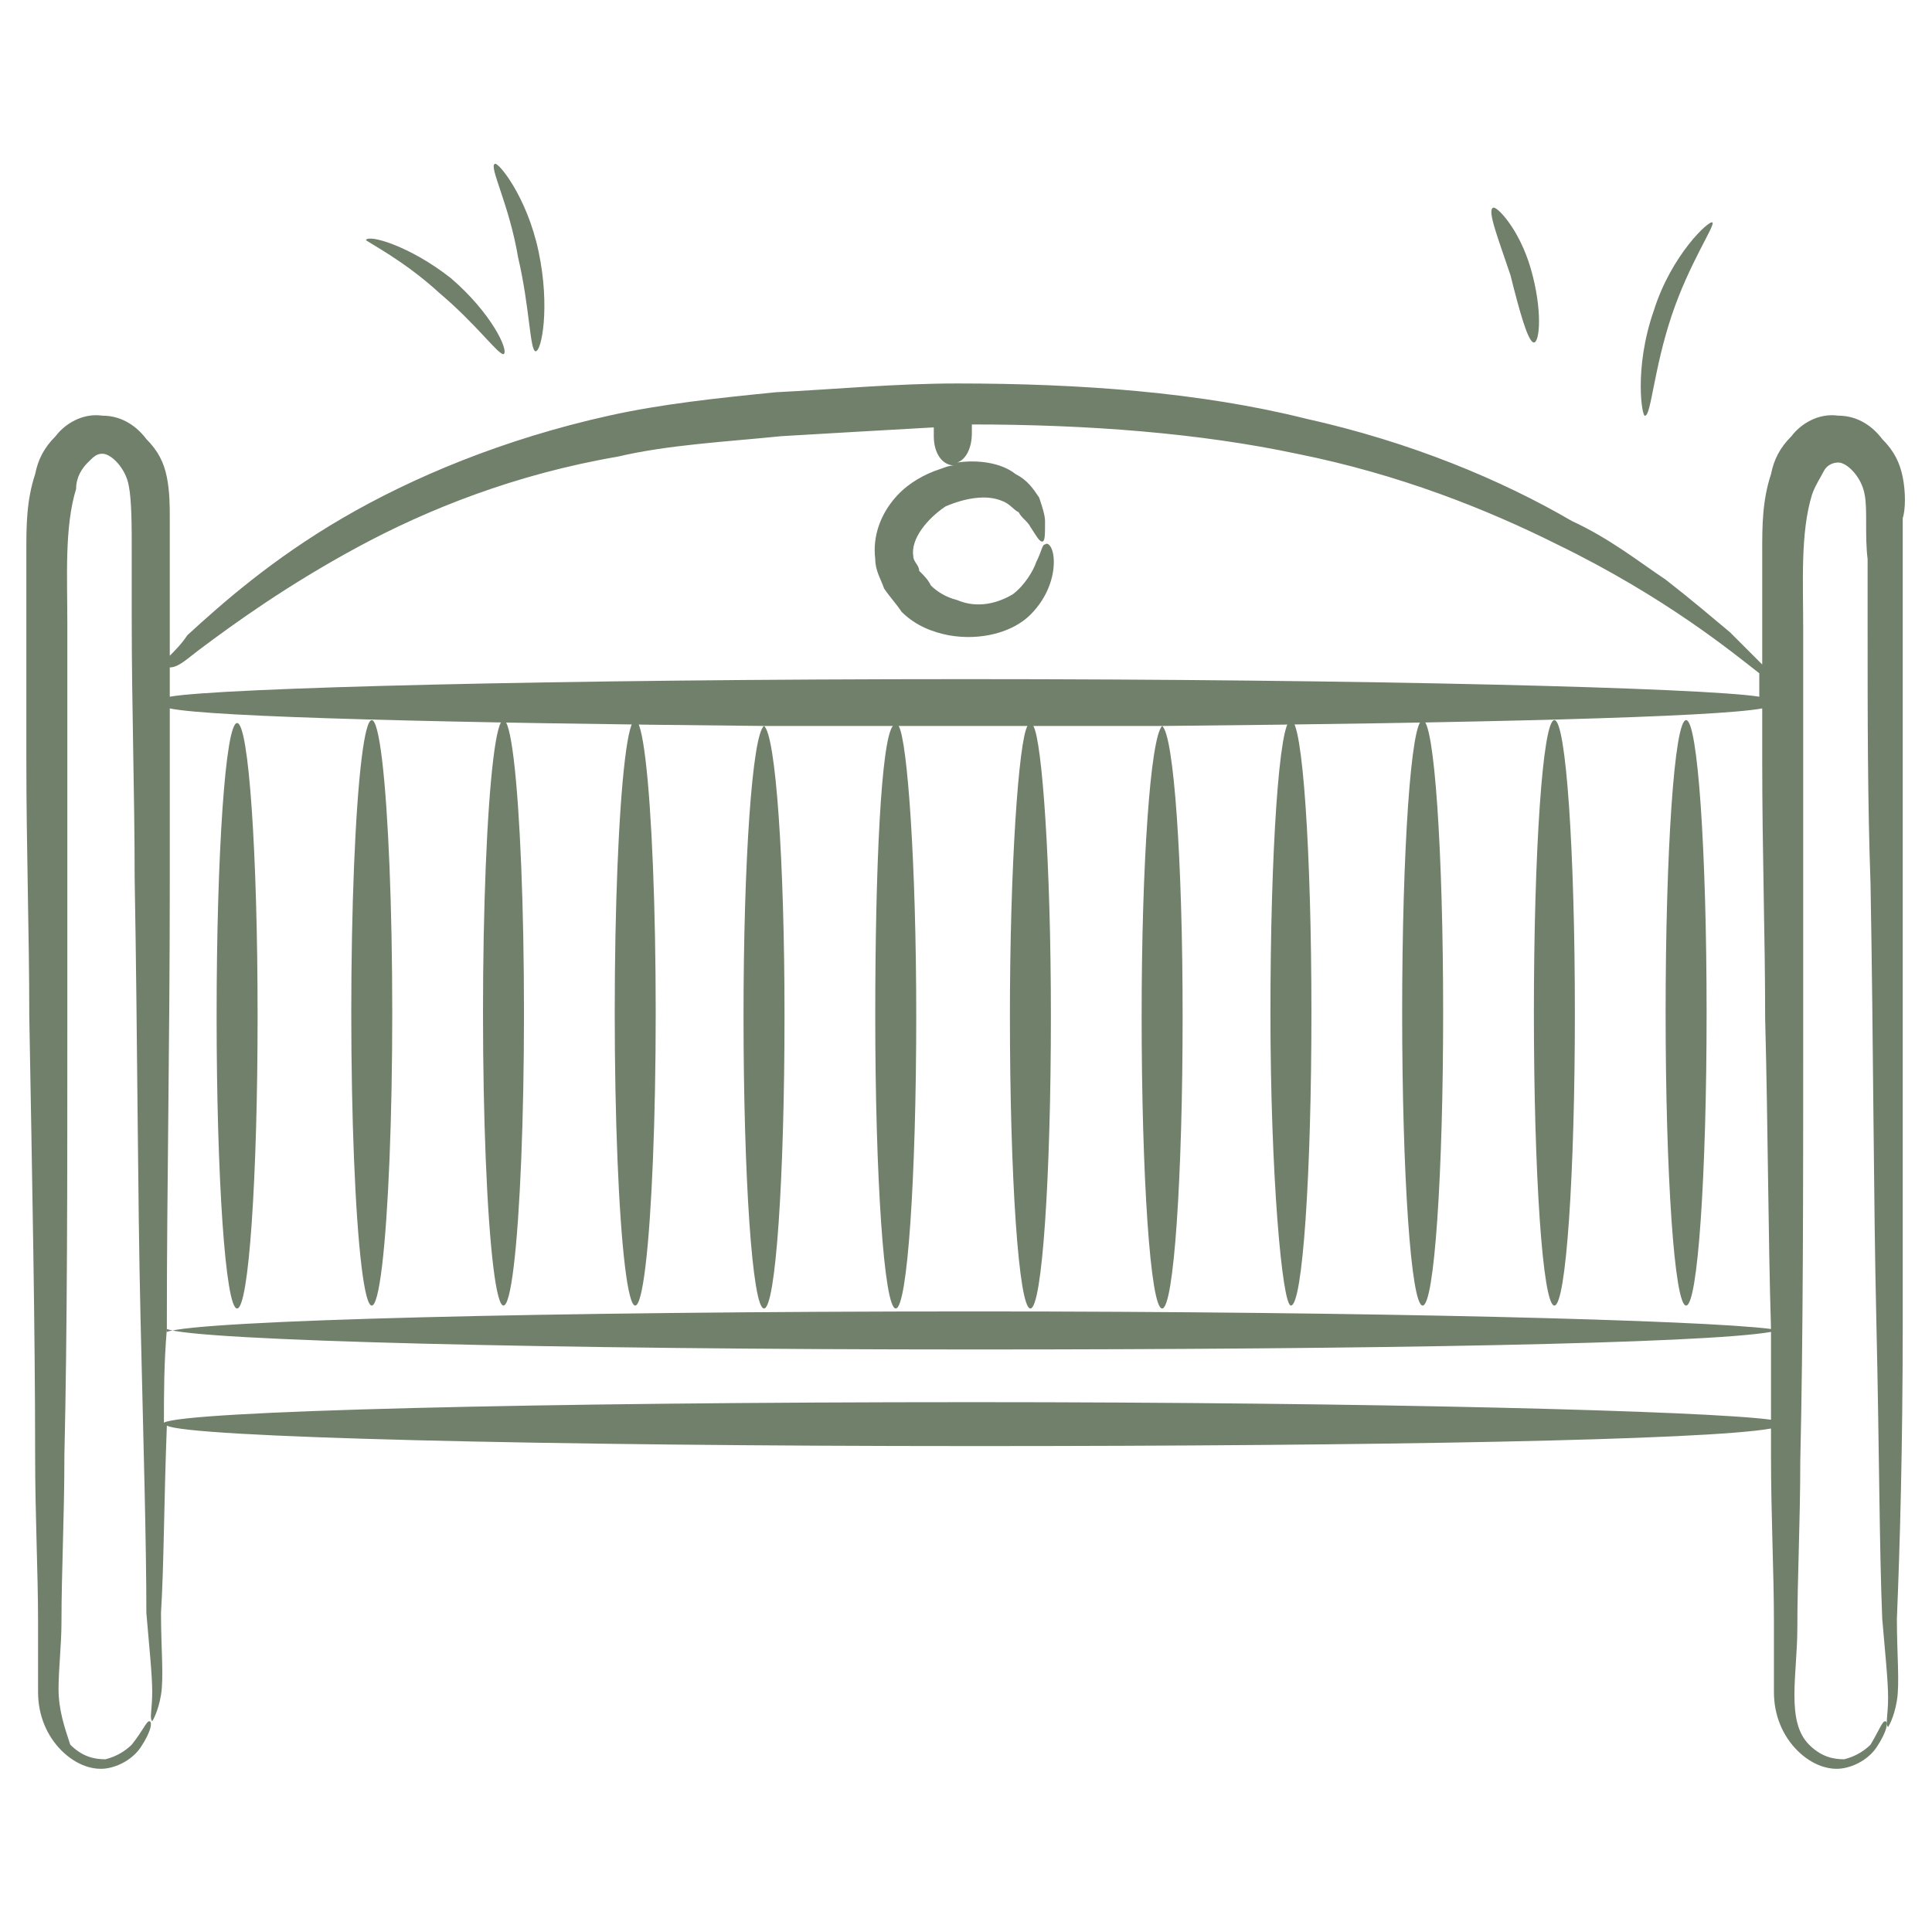
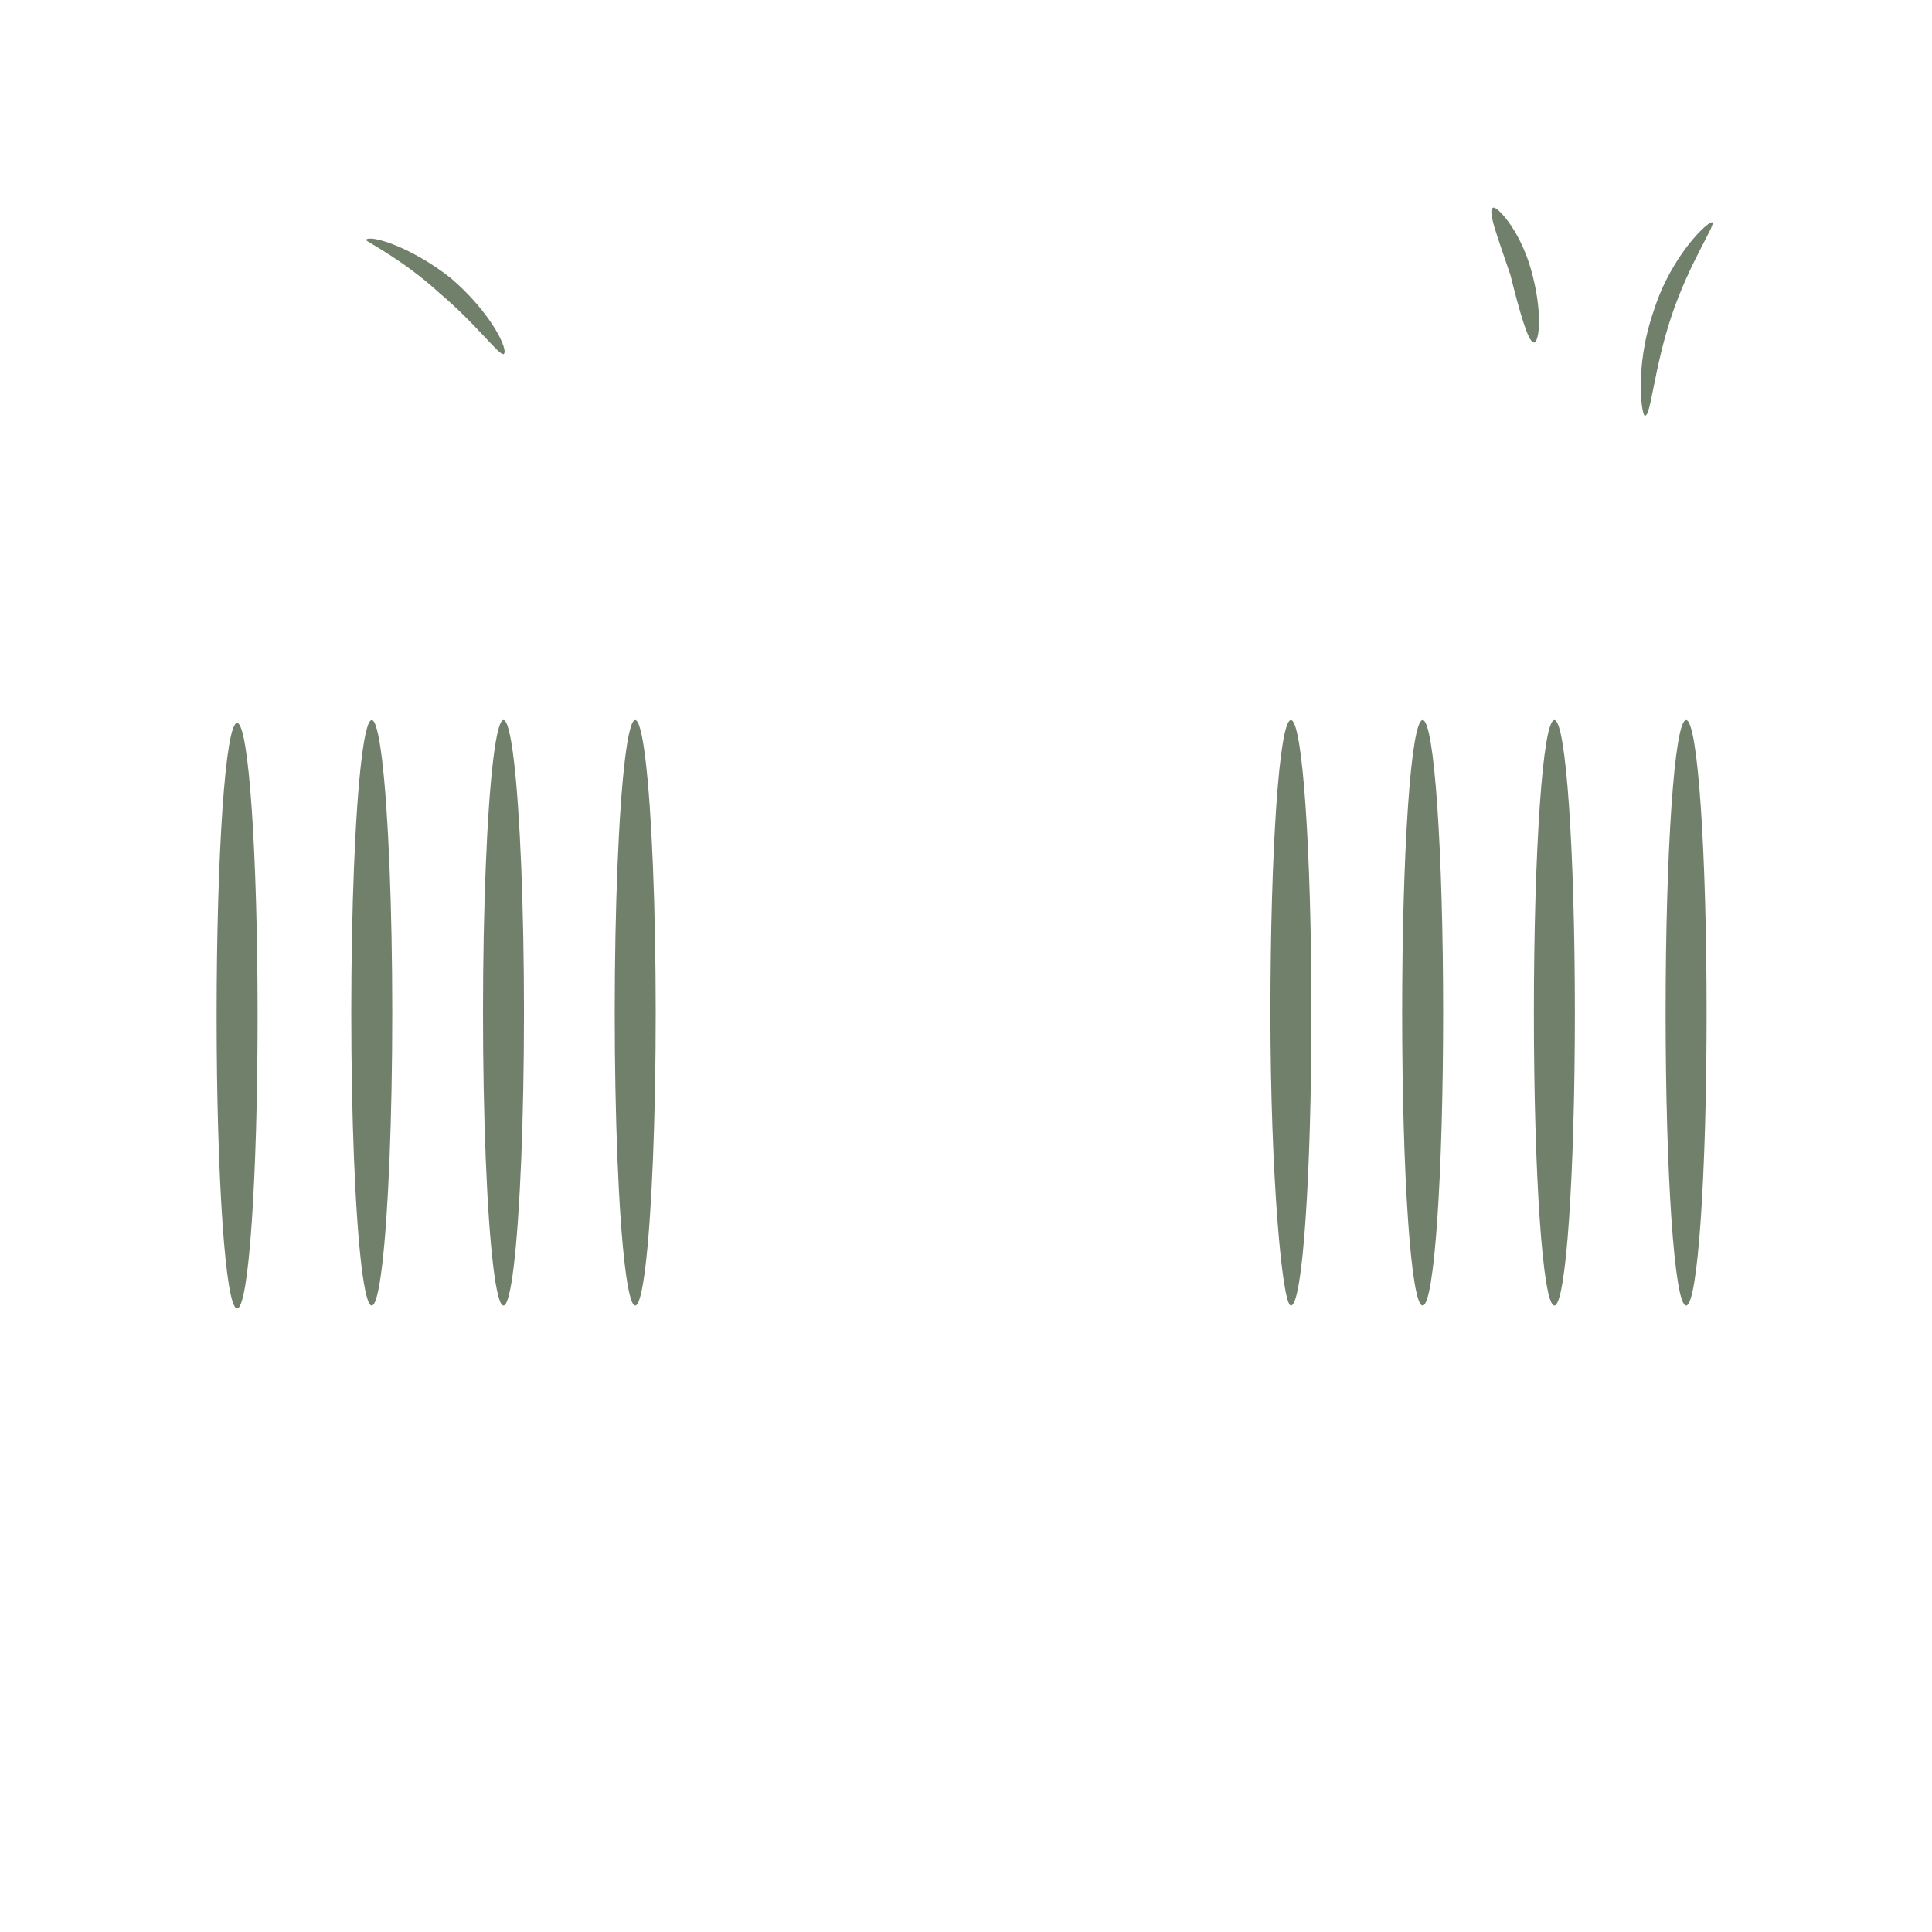
<svg xmlns="http://www.w3.org/2000/svg" version="1.1" id="Layer_1" x="0px" y="0px" viewBox="0 0 66 66" style="enable-background:new 0 0 66 66;" xml:space="preserve">
  <style type="text/css">
	.st0{fill:#70806B;}
</style>
  <g>
    <path class="st0" d="M52.4,11.7c0.2,0,0.3-1.1-0.1-2.5S51.1,7,51,7.1c-0.2,0.1,0.2,1.1,0.6,2.3C51.9,10.6,52.2,11.7,52.4,11.7z" />
    <path class="st0" d="M57.1,10.8c0.6-1.8,1.5-3.1,1.4-3.2s-1.4,1.1-2,3c-0.7,2-0.4,3.7-0.3,3.6C56.4,14.2,56.5,12.6,57.1,10.8z" />
    <path class="st0" d="M15,10c1.3,1.1,2,2.1,2.2,2.1c0.2-0.1-0.4-1.4-1.8-2.6C14,8.4,12.6,8,12.5,8.2C12.6,8.3,13.8,8.9,15,10z" />
-     <path class="st0" d="M18.3,12c0.2,0,0.5-1.5,0.1-3.4s-1.4-3.1-1.5-3c-0.2,0.1,0.5,1.4,0.8,3.2C18.1,10.5,18.1,12,18.3,12z" />
-     <path class="st0" d="M65,16.3c-0.1-0.5-0.3-0.9-0.7-1.3c-0.3-0.4-0.8-0.8-1.5-0.8c-0.7-0.1-1.3,0.3-1.6,0.7   c-0.4,0.4-0.6,0.8-0.7,1.3c-0.3,0.9-0.3,1.8-0.3,2.6v2.4c0,0.5,0,1,0,1.5c-0.3-0.3-0.6-0.6-1.1-1.1c-0.6-0.5-1.3-1.1-2.2-1.8   c-0.9-0.6-1.9-1.4-3.2-2c-2.4-1.4-5.5-2.7-9.1-3.5c-3.6-0.9-7.7-1.2-11.9-1.2c-2.1,0-4.2,0.2-6.2,0.3c-2,0.2-3.9,0.4-5.7,0.8   c-3.6,0.8-6.7,2.1-9.1,3.5c-2.4,1.4-4.1,2.9-5.3,4C6.2,22,6,22.2,5.8,22.4c0-0.4,0-0.8,0-1.2c0-0.8,0-1.5,0-2.3v-1.2   c0-0.4,0-0.9-0.1-1.4C5.6,15.8,5.4,15.4,5,15c-0.3-0.4-0.8-0.8-1.5-0.8c-0.7-0.1-1.3,0.3-1.6,0.7c-0.4,0.4-0.6,0.8-0.7,1.3   c-0.3,0.9-0.3,1.8-0.3,2.6v2.4c0,1.6,0,3.1,0,4.7c0,3.1,0.1,6,0.1,8.8c0.1,5.6,0.2,10.7,0.2,15c0,2.1,0.1,4,0.1,5.7   c0,0.8,0,1.6,0,2.4c0,0.8,0.3,1.5,0.8,2s1.1,0.7,1.6,0.6c0.5-0.1,0.9-0.4,1.1-0.7c0.4-0.6,0.4-0.9,0.3-0.9s-0.2,0.3-0.6,0.8   C4.3,59.8,4,60,3.6,60.1c-0.4,0-0.8-0.1-1.2-0.5C2.2,59,2,58.4,2,57.7s0.1-1.5,0.1-2.3c0-1.7,0.1-3.6,0.1-5.7   c0.1-4.3,0.1-9.3,0.1-14.9c0-2.8,0-5.8,0-8.8c0-1.5,0-3.1,0-4.7S2.2,18,2.6,16.7c0-0.4,0.2-0.7,0.4-0.9s0.3-0.3,0.5-0.3   c0.3,0,0.8,0.5,0.9,1.1c0.1,0.5,0.1,1.4,0.1,2.2c0,0.8,0,1.5,0,2.3c0,3.1,0.1,6,0.1,8.9c0.1,5.6,0.1,10.7,0.2,15S5,52.7,5,55.1   c0.1,1.2,0.2,2.1,0.2,2.7c0,0.6-0.1,0.9,0,1c0,0,0.2-0.3,0.3-0.9c0.1-0.6,0-1.6,0-2.8c0.1-1.6,0.1-3.8,0.2-6.4   c0.7,0.4,12.8,0.7,27.6,0.7c13.7,0,25-0.2,27.2-0.6c0,0.3,0,0.6,0,0.9c0,2.1,0.1,4,0.1,5.7c0,0.8,0,1.6,0,2.4c0,0.8,0.3,1.5,0.8,2   s1.1,0.7,1.6,0.6c0.5-0.1,0.9-0.4,1.1-0.7c0.4-0.6,0.4-0.9,0.3-0.9s-0.2,0.3-0.5,0.8c-0.2,0.2-0.5,0.4-0.9,0.5   c-0.4,0-0.8-0.1-1.2-0.5s-0.5-1-0.5-1.7s0.1-1.5,0.1-2.3c0-1.7,0.1-3.6,0.1-5.7c0.1-4.3,0.1-9.3,0.1-14.9c0-2.8,0-5.8,0-8.8   c0-1.5,0-3.1,0-4.7s-0.1-3.3,0.3-4.6c0.1-0.3,0.3-0.6,0.4-0.8c0.1-0.2,0.3-0.3,0.5-0.3c0.3,0,0.8,0.5,0.9,1.1   c0.1,0.5,0,1.4,0.1,2.2c0,0.8,0,1.5,0,2.3c0,3.1,0,6,0.1,8.8c0.1,5.6,0.1,10.7,0.2,15s0.1,7.7,0.2,10.1c0.1,1.2,0.2,2.1,0.2,2.7   c0,0.6-0.1,0.9,0,1c0,0,0.2-0.3,0.3-0.9c0.1-0.6,0-1.6,0-2.8c0.1-2.4,0.2-5.8,0.2-10.1c0-4.5,0-9.6,0-15.2c0-2.8,0-5.8,0-8.8   c0-0.8,0-1.5,0-2.3v-1.2C65.1,17.4,65.1,16.8,65,16.3z M5.7,45c0-4.3,0.1-9.3,0.1-14.9c0-1.9,0-3.9,0-5.9c1.4,0.3,9.6,0.5,20.3,0.6   c-0.4,0.3-0.7,4.6-0.7,9.9c0,5.5,0.3,10,0.7,10s0.7-4.5,0.7-10c0-5.3-0.3-9.6-0.7-9.9c1.4,0,2.9,0,4.4,0c-0.4,0.5-0.6,4.8-0.6,9.9   c0,5.5,0.3,10,0.7,10s0.7-4.5,0.7-10c0-5.2-0.3-9.4-0.6-9.9H33h2.1c-0.3,0.5-0.6,4.8-0.6,9.9c0,5.5,0.3,10,0.7,10s0.7-4.5,0.7-10   c0-5.2-0.3-9.4-0.6-9.9c1.5,0,3,0,4.4,0c-0.4,0.4-0.7,4.7-0.7,9.9c0,5.5,0.3,10,0.7,10s0.7-4.5,0.7-10c0-5.3-0.3-9.6-0.7-9.9   c10.7-0.1,18.9-0.3,20.5-0.6c0,0.6,0,1.2,0,1.8c0,3.1,0.1,6,0.1,8.8c0.1,3.8,0.1,7.3,0.2,10.6c-2.3-0.3-13.6-0.6-27.2-0.6   c-14.6,0-26.5,0.3-27.6,0.7C5.7,45.2,5.7,45.1,5.7,45z M6.8,22.2c1.2-0.9,3-2.2,5.4-3.5s5.4-2.5,8.9-3.1c1.7-0.4,3.6-0.5,5.6-0.7   c1.7-0.1,3.4-0.2,5.2-0.3c0,0.1,0,0.2,0,0.3c0,0.6,0.3,1,0.7,1c-0.2,0-0.4,0.1-0.7,0.2c-0.5,0.2-1,0.5-1.4,1s-0.7,1.2-0.6,2   c0,0.4,0.2,0.7,0.3,1c0.2,0.3,0.4,0.5,0.6,0.8c0.5,0.5,1.1,0.7,1.6,0.8c1.1,0.2,2.2-0.1,2.8-0.7s0.8-1.3,0.8-1.8s-0.2-0.7-0.3-0.6   c-0.1,0-0.1,0.2-0.3,0.6c-0.1,0.3-0.4,0.8-0.8,1.1c-0.5,0.3-1.2,0.5-1.9,0.2c-0.4-0.1-0.7-0.3-0.9-0.5c-0.1-0.2-0.2-0.3-0.4-0.5   c0-0.2-0.2-0.3-0.2-0.5c-0.1-0.6,0.5-1.3,1.1-1.7c0.7-0.3,1.4-0.4,1.9-0.2c0.3,0.1,0.4,0.3,0.6,0.4c0.1,0.2,0.3,0.3,0.4,0.5   c0.2,0.3,0.3,0.5,0.4,0.5c0.1,0,0.1-0.2,0.1-0.7c0-0.2-0.1-0.5-0.2-0.8c-0.2-0.3-0.4-0.6-0.8-0.8c-0.5-0.4-1.3-0.5-2-0.4   c0.3-0.1,0.5-0.5,0.5-1c0-0.1,0-0.2,0-0.3c4,0,7.8,0.3,11.1,1c3.5,0.7,6.5,1.9,8.9,3.1c3.7,1.8,6,3.7,6.9,4.4c0,0.3,0,0.5,0,0.8   c-1.9-0.3-13.3-0.6-27.1-0.6c-14,0-25.5,0.3-27.2,0.6c0-0.3,0-0.6,0-1C6.1,22.8,6.4,22.5,6.8,22.2L6.8,22.2z M33.2,47.9   c-14.8,0-26.9,0.3-27.6,0.7c0-1,0-2,0.1-3.2c1,0.4,13,0.7,27.6,0.7c13.6,0,24.9-0.2,27.2-0.6c0,1,0,2,0,3   C58.3,48.2,46.9,47.9,33.2,47.9z" />
    <path class="st0" d="M8.1,24.7c-0.4,0-0.7,4.5-0.7,10s0.3,10,0.7,10s0.7-4.5,0.7-10S8.5,24.7,8.1,24.7z" />
    <ellipse class="st0" cx="12.7" cy="34.6" rx="0.7" ry="10" />
    <ellipse class="st0" cx="17.2" cy="34.6" rx="0.7" ry="10" />
    <ellipse class="st0" cx="21.7" cy="34.6" rx="0.7" ry="10" />
    <path class="st0" d="M44.1,44.6c0.4,0,0.7-4.5,0.7-10s-0.3-10-0.7-10s-0.7,4.5-0.7,10S43.8,44.6,44.1,44.6z" />
    <path class="st0" d="M48.6,44.6c0.4,0,0.7-4.5,0.7-10s-0.3-10-0.7-10s-0.7,4.5-0.7,10S48.2,44.6,48.6,44.6z" />
    <path class="st0" d="M53.1,44.6c0.4,0,0.7-4.5,0.7-10s-0.3-10-0.7-10s-0.7,4.5-0.7,10S52.7,44.6,53.1,44.6z" />
    <path class="st0" d="M57.6,44.6c0.4,0,0.7-4.5,0.7-10s-0.3-10-0.7-10s-0.7,4.5-0.7,10S57.2,44.6,57.6,44.6z" />
  </g>
</svg>